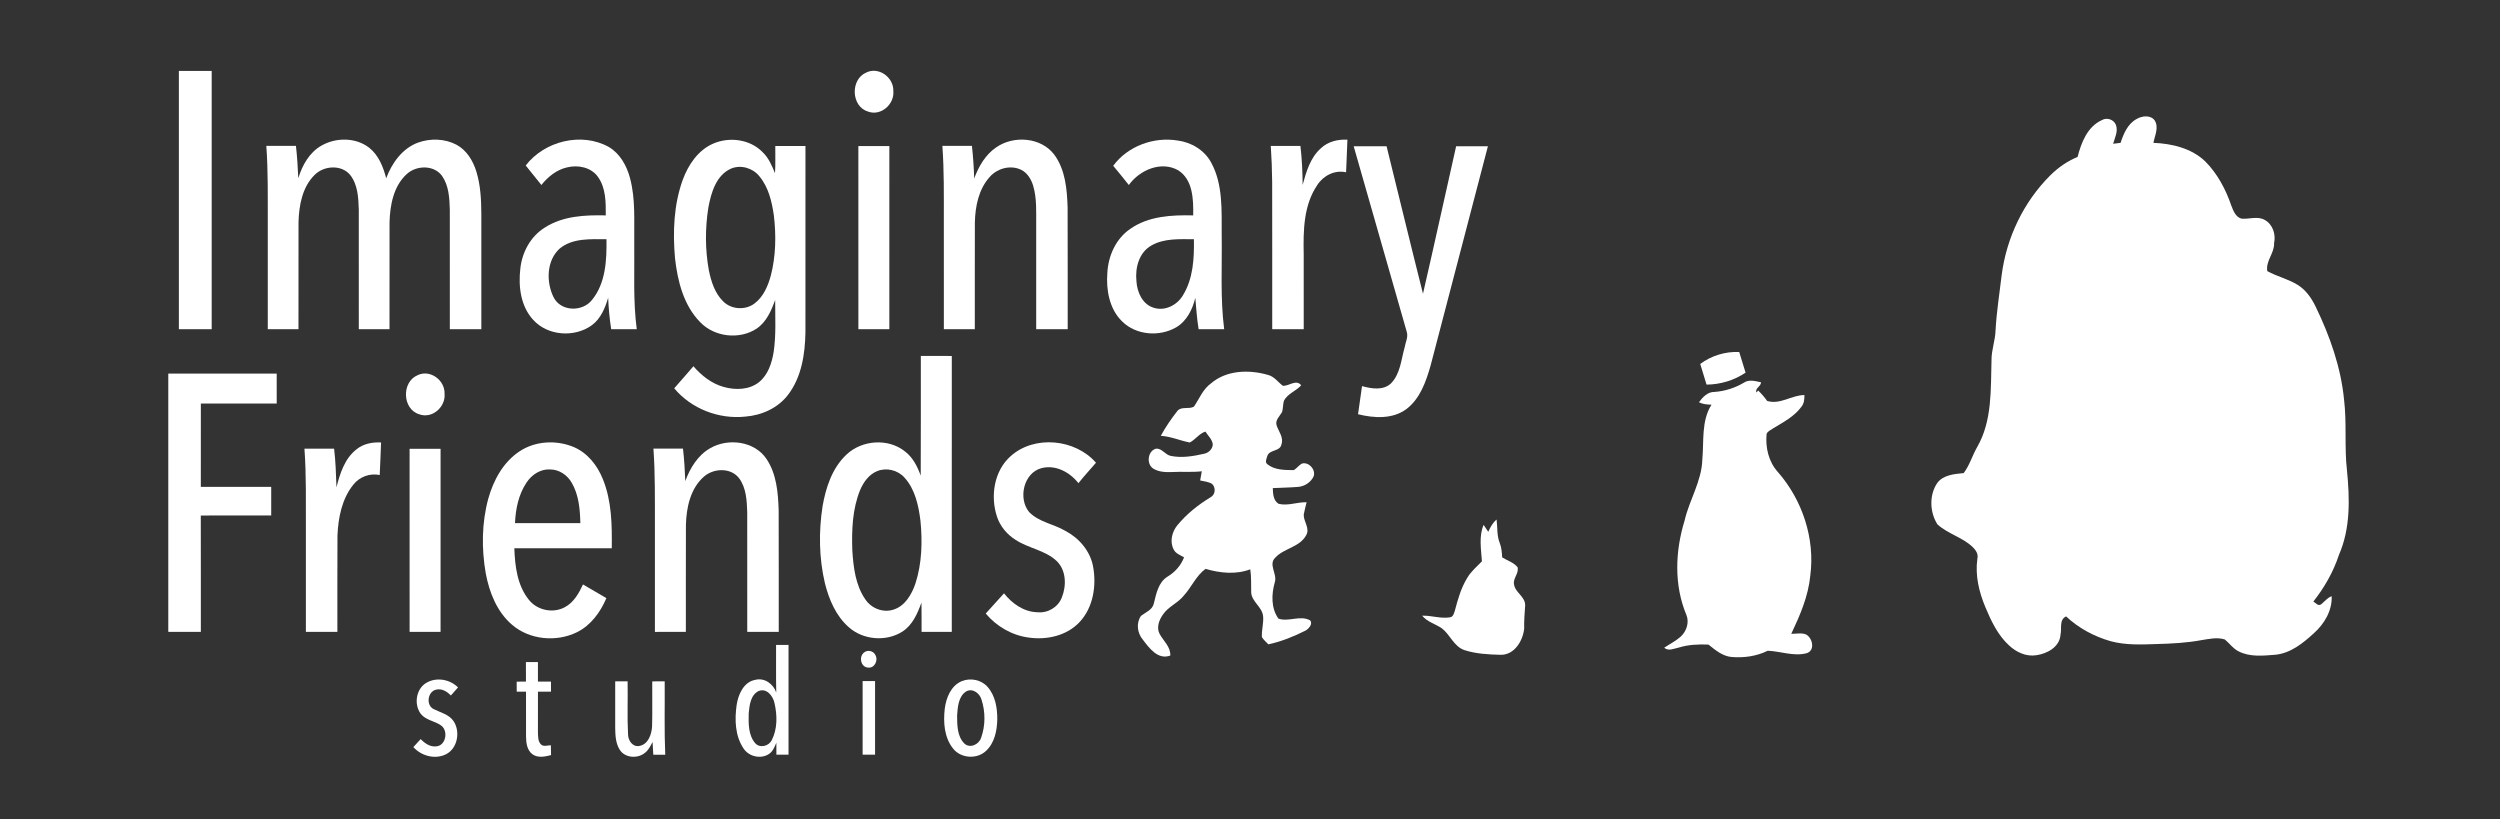
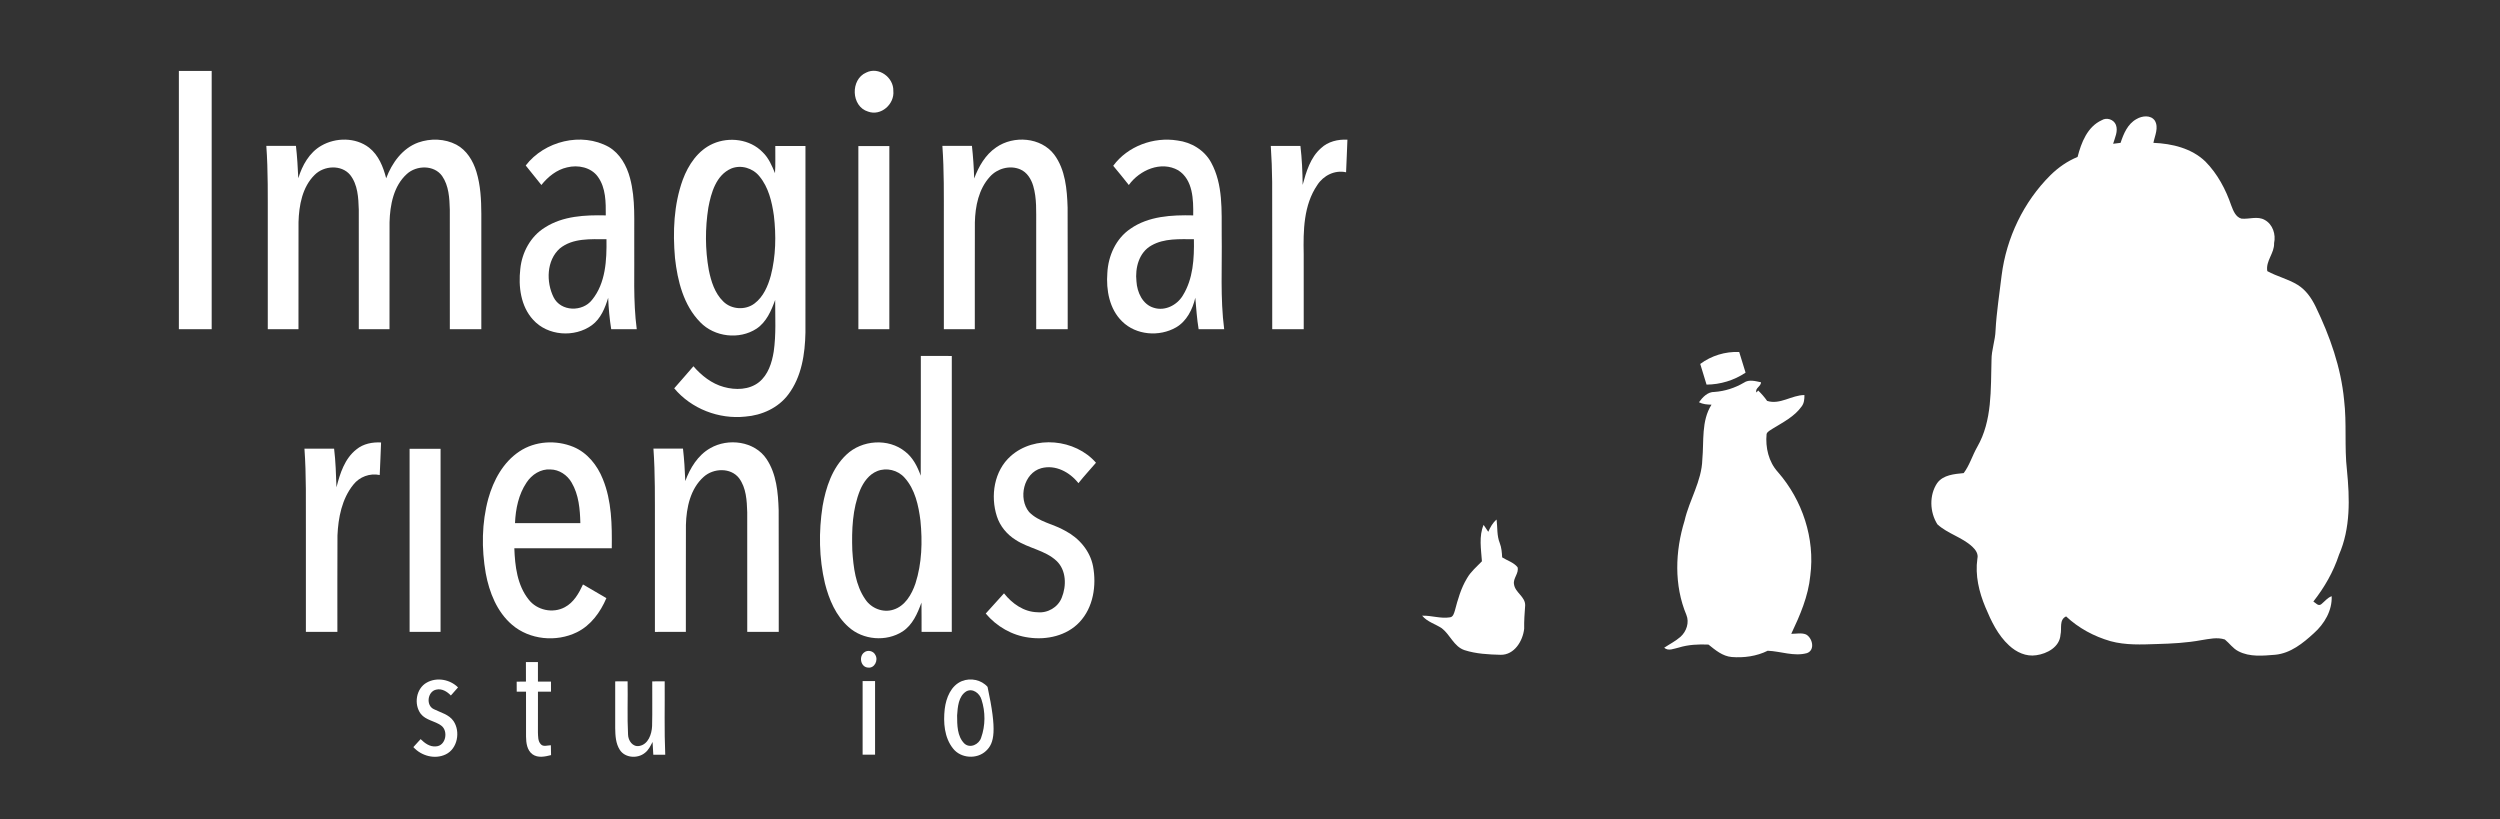
<svg xmlns="http://www.w3.org/2000/svg" width="1181pt" height="387pt" viewBox="0 0 1181 387" version="1.1">
  <rect x="0" y="0" width="1181" height="387" fill="#333333" stroke="none" />
  <g id="#ffffffff">
    <path fill="#ffffff" opacity="1.00" d=" M 84.50 155.50 C 84.49 114.83 84.50 74.17 84.50 33.50 C 89.67 33.50 94.83 33.50 100.00 33.50 C 100.00 74.17 100.00 114.83 100.00 155.50 C 94.83 155.50 89.67 155.50 84.50 155.50 Z" />
    <path fill="#ffffff" opacity="1.00" d=" M 409.20 34.28 C 415.09 31.32 422.21 36.60 422.01 42.93 C 422.65 49.17 416.18 54.98 410.06 52.71 C 402.05 50.30 401.63 37.52 409.20 34.28 Z" />
    <path fill="#ffffff" opacity="1.00" d=" M 1009.31 56.23 C 1011.90 54.69 1016.02 54.18 1017.95 57.00 C 1019.89 60.29 1017.92 64.09 1017.27 67.48 C 1026.05 67.83 1035.32 70.03 1041.82 76.30 C 1047.54 82.09 1051.44 89.45 1054.06 97.10 C 1055.00 99.51 1056.08 102.52 1058.85 103.28 C 1062.49 103.65 1066.45 101.95 1069.85 103.89 C 1073.68 105.98 1075.18 110.74 1074.28 114.85 C 1074.49 119.63 1070.24 123.20 1071.07 128.08 C 1075.68 130.62 1080.93 131.80 1085.43 134.58 C 1089.31 136.98 1091.99 140.86 1093.94 144.92 C 1100.64 158.77 1105.88 173.56 1107.35 188.96 C 1108.67 199.98 1107.44 211.11 1108.70 222.13 C 1110.02 235.49 1110.43 249.52 1104.94 262.07 C 1102.29 270.15 1098.08 277.50 1092.83 284.16 C 1093.95 284.80 1095.14 286.56 1096.56 285.43 C 1098.17 284.14 1099.45 282.38 1101.48 281.64 C 1101.78 288.42 1098.02 294.73 1093.09 299.12 C 1087.96 303.83 1082.09 308.59 1074.90 309.30 C 1069.07 309.76 1062.76 310.47 1057.39 307.63 C 1054.82 306.34 1053.20 303.87 1051.02 302.10 C 1047.41 300.90 1043.59 301.85 1039.97 302.40 C 1033.03 303.69 1025.98 304.05 1018.95 304.24 C 1011.61 304.49 1004.12 304.84 996.98 302.88 C 989.23 300.65 981.92 296.73 976.03 291.19 C 972.62 292.78 974.10 296.87 973.38 299.84 C 973.01 305.63 967.06 308.83 961.92 309.53 C 957.16 310.29 952.49 308.10 949.08 304.90 C 943.79 300.06 940.66 293.44 937.94 286.94 C 934.89 279.70 932.98 271.76 934.12 263.89 C 934.66 261.66 933.28 259.71 931.74 258.28 C 926.91 253.77 920.08 252.14 915.23 247.70 C 911.59 241.97 911.29 233.87 915.15 228.17 C 918.05 224.28 923.23 223.94 927.65 223.49 C 930.44 219.78 931.74 215.15 934.05 211.12 C 941.19 198.72 940.39 183.89 940.79 170.09 C 940.76 165.32 942.57 160.79 942.70 156.04 C 943.17 147.34 944.56 138.73 945.57 130.09 C 947.82 112.35 955.94 95.37 968.64 82.75 C 972.33 79.11 976.65 76.10 981.45 74.14 C 983.18 67.39 986.07 59.86 992.87 56.78 C 995.19 55.32 998.55 56.42 999.55 58.98 C 1000.68 61.99 999.07 65.05 998.24 67.92 C 999.40 67.77 1000.57 67.62 1001.76 67.48 C 1003.18 63.18 1005.10 58.52 1009.31 56.23 Z" />
    <path fill="#ffffff" opacity="1.00" d=" M 151.80 68.82 C 158.62 64.88 167.99 64.83 174.35 69.75 C 178.85 73.28 181.05 78.83 182.43 84.22 C 185.13 77.00 190.09 70.05 197.57 67.33 C 203.36 65.28 210.10 65.47 215.58 68.34 C 220.45 70.93 223.49 75.96 225.05 81.11 C 227.02 87.55 227.35 94.34 227.38 101.03 C 227.38 119.19 227.38 137.34 227.38 155.50 C 222.42 155.50 217.46 155.50 212.50 155.50 C 212.49 136.68 212.51 117.85 212.49 99.02 C 212.34 93.60 212.04 87.73 208.84 83.12 C 205.05 77.85 196.76 78.02 192.20 82.19 C 185.91 87.87 184.24 96.87 184.02 104.98 C 183.97 121.82 184.02 138.66 184.00 155.50 C 179.17 155.50 174.33 155.50 169.50 155.50 C 169.48 136.68 169.52 117.86 169.49 99.04 C 169.31 93.41 169.04 87.21 165.39 82.60 C 161.24 77.66 153.01 78.22 148.65 82.61 C 142.79 88.36 141.24 97.04 141.02 104.92 C 140.97 121.78 141.02 138.64 141.00 155.50 C 136.17 155.50 131.33 155.50 126.50 155.50 C 126.49 138.66 126.50 121.81 126.50 104.97 C 126.47 92.95 126.68 80.91 125.81 68.91 C 130.47 68.90 135.14 68.91 139.80 68.90 C 140.39 73.98 140.68 79.09 140.91 84.20 C 142.78 78.11 146.10 72.07 151.80 68.82 Z" />
    <path fill="#ffffff" opacity="1.00" d=" M 248.35 78.18 C 257.19 66.63 274.73 62.27 287.59 69.42 C 292.91 72.56 296.08 78.31 297.62 84.13 C 300.32 94.20 299.47 104.71 299.62 115.00 C 299.79 128.51 299.03 142.08 300.80 155.51 C 296.77 155.49 292.75 155.50 288.73 155.50 C 287.96 150.59 287.49 145.64 287.30 140.67 C 285.83 145.51 283.82 150.52 279.61 153.62 C 271.41 159.58 258.71 158.70 251.85 151.06 C 245.97 144.66 244.83 135.34 245.79 127.03 C 246.57 119.20 250.68 111.58 257.48 107.43 C 265.97 102.00 276.40 101.53 286.17 101.75 C 286.20 95.57 286.24 88.78 282.46 83.54 C 279.25 79.01 273.04 77.78 267.89 79.07 C 262.95 80.18 258.85 83.50 255.75 87.39 C 253.29 84.31 250.82 81.25 248.35 78.18 M 264.44 117.38 C 258.14 123.02 257.95 133.22 261.51 140.41 C 264.92 147.27 275.19 147.46 279.69 141.65 C 286.17 133.71 286.64 122.80 286.50 113.00 C 279.05 113.01 270.60 112.36 264.44 117.38 Z" />
    <path fill="#ffffff" opacity="1.00" d=" M 336.85 67.87 C 344.49 64.52 354.27 65.74 360.21 71.83 C 363.08 74.54 364.65 78.23 366.11 81.82 C 366.41 77.54 366.18 73.25 366.25 68.97 C 371.00 68.97 375.75 68.96 380.50 68.98 C 380.49 98.32 380.52 127.67 380.49 157.01 C 380.30 167.21 378.69 178.05 372.36 186.39 C 367.61 192.72 359.86 196.21 352.09 196.80 C 339.61 198.14 326.57 193.11 318.50 183.44 C 321.52 179.96 324.59 176.53 327.57 173.02 C 331.39 177.44 336.19 181.23 341.90 182.80 C 347.39 184.34 353.89 184.23 358.53 180.55 C 362.87 177.06 364.64 171.43 365.50 166.13 C 366.67 158.04 366.18 149.84 366.19 141.70 C 364.34 146.79 362.06 152.15 357.37 155.28 C 349.25 160.58 337.52 159.21 330.79 152.22 C 322.92 144.22 320.07 132.75 318.87 121.92 C 317.78 109.54 318.28 96.70 322.54 84.91 C 325.15 77.86 329.74 70.97 336.85 67.87 M 345.43 79.61 C 338.28 82.72 335.92 91.09 334.62 98.10 C 333.09 107.82 333.09 117.83 334.83 127.53 C 335.92 132.89 337.63 138.50 341.67 142.41 C 345.50 146.25 352.13 146.65 356.44 143.36 C 360.64 140.20 362.78 135.11 364.14 130.19 C 366.52 120.96 366.69 111.26 365.58 101.83 C 364.65 95.30 363.06 88.49 358.76 83.30 C 355.67 79.42 350.09 77.71 345.43 79.61 Z" />
    <path fill="#ffffff" opacity="1.00" d=" M 470.60 69.62 C 478.80 63.88 491.73 64.78 497.99 73.00 C 503.31 80.14 504.06 89.46 504.34 98.06 C 504.42 117.21 504.36 136.35 504.38 155.50 C 499.42 155.50 494.46 155.50 489.50 155.50 C 489.49 139.01 489.50 122.52 489.50 106.03 C 489.46 99.96 489.83 93.75 488.10 87.85 C 487.14 84.59 485.17 81.35 481.91 79.99 C 477.00 77.92 471.08 79.60 467.60 83.52 C 462.32 89.31 460.70 97.47 460.53 105.07 C 460.47 121.88 460.52 138.69 460.50 155.50 C 455.62 155.50 450.75 155.50 445.88 155.50 C 445.87 138.34 445.87 121.17 445.87 104.01 C 445.86 92.30 446.02 80.59 445.18 68.91 C 449.83 68.91 454.48 68.91 459.14 68.91 C 459.71 74.03 460.05 79.17 460.20 84.32 C 462.32 78.65 465.47 73.09 470.60 69.62 Z" />
    <path fill="#ffffff" opacity="1.00" d=" M 525.88 78.32 C 532.68 69.05 544.98 64.54 556.22 66.37 C 562.76 67.17 568.99 70.92 572.16 76.80 C 577.84 87.22 577.05 99.51 577.13 110.99 C 577.36 125.83 576.40 140.74 578.30 155.51 C 574.27 155.50 570.25 155.51 566.23 155.50 C 565.41 150.58 565.11 145.61 564.66 140.66 C 563.36 146.16 560.62 151.72 555.57 154.66 C 547.67 159.20 536.68 158.37 530.10 151.84 C 524.07 145.98 522.49 137.02 523.11 128.94 C 523.52 120.87 527.15 112.69 534.00 108.08 C 542.59 102.06 553.53 101.51 563.67 101.75 C 563.78 94.31 563.61 84.95 556.60 80.45 C 548.49 75.86 538.33 80.35 533.25 87.40 C 530.81 84.35 528.41 81.28 525.88 78.32 M 543.94 115.96 C 538.03 119.24 536.16 126.61 536.86 132.92 C 537.16 138.07 539.76 143.87 545.09 145.41 C 550.33 147.06 555.99 144.18 558.73 139.65 C 563.67 131.75 564.17 122.07 564.00 113.00 C 557.26 113.02 550.02 112.48 543.94 115.96 Z" />
    <path fill="#ffffff" opacity="1.00" d=" M 624.01 70.02 C 627.33 66.86 632.03 65.75 636.52 65.99 C 636.38 71.12 636.06 76.25 635.89 81.39 C 630.57 80.19 625.18 82.91 622.31 87.38 C 615.79 96.91 615.64 108.96 615.87 120.07 C 615.87 131.88 615.87 143.69 615.88 155.50 C 610.91 155.50 605.96 155.50 601.00 155.50 C 600.98 132.33 601.04 109.15 600.97 85.98 C 600.91 80.29 600.71 74.61 600.32 68.94 C 604.98 68.94 609.65 68.94 614.32 68.93 C 615.04 75.05 615.31 81.20 615.37 87.35 C 617.07 81.11 618.99 74.45 624.01 70.02 Z" />
    <path fill="#ffffff" opacity="1.00" d=" M 405.49 69.01 C 410.37 68.99 415.24 69.00 420.13 69.00 C 420.13 97.83 420.13 126.67 420.12 155.50 C 415.25 155.50 410.37 155.50 405.50 155.50 C 405.49 126.67 405.51 97.84 405.49 69.01 Z" />
-     <path fill="#ffffff" opacity="1.00" d=" M 639.48 69.09 C 644.66 69.09 649.84 69.09 655.02 69.09 C 660.77 92.31 666.36 115.57 672.22 138.76 C 677.57 115.56 682.63 92.30 687.88 69.09 C 692.88 69.09 697.88 69.09 702.89 69.09 C 693.86 103.65 684.87 138.21 675.80 172.76 C 673.63 180.29 670.84 188.39 664.33 193.29 C 657.79 198.10 649.03 197.54 641.54 195.68 C 642.18 191.25 642.82 186.83 643.42 182.40 C 647.85 183.61 653.39 184.60 657.09 181.12 C 661.54 176.60 661.91 169.87 663.56 164.07 C 663.94 161.72 665.26 159.36 664.61 156.96 C 656.23 127.67 647.85 98.38 639.48 69.09 Z" />
    <path fill="#ffffff" opacity="1.00" d=" M 803.19 171.93 C 808.46 168.00 815.03 166.01 821.60 166.28 C 822.60 169.53 823.60 172.79 824.61 176.04 C 819.17 179.68 812.71 181.65 806.17 181.69 C 805.19 178.43 804.19 175.18 803.19 171.93 Z" />
    <path fill="#ffffff" opacity="1.00" d=" M 435.00 168.15 C 439.88 168.16 444.75 168.15 449.63 168.16 C 449.61 211.61 449.63 255.06 449.62 298.50 C 444.86 298.50 440.10 298.50 435.35 298.50 C 435.32 293.89 435.39 289.27 435.30 284.66 C 433.43 289.79 431.13 295.20 426.38 298.31 C 418.68 303.28 407.68 302.37 400.88 296.21 C 394.86 290.90 391.62 283.19 389.70 275.57 C 386.88 263.65 386.72 251.16 388.59 239.08 C 390.14 230.26 393.12 221.11 399.81 214.81 C 407.11 207.81 419.66 206.88 427.60 213.33 C 431.28 216.17 433.41 220.43 434.95 224.72 C 435.07 205.87 434.96 187.01 435.00 168.15 M 414.37 222.56 C 410.50 224.11 407.94 227.73 406.34 231.44 C 402.66 240.44 402.31 250.39 402.63 259.98 C 403.15 267.96 404.12 276.46 408.81 283.19 C 411.61 287.37 417.10 289.57 421.97 288.02 C 427.55 286.33 430.71 280.79 432.47 275.60 C 435.53 266.08 435.80 255.86 434.82 245.97 C 433.92 238.80 432.30 231.17 427.31 225.65 C 424.16 222.09 418.80 220.74 414.37 222.56 Z" />
-     <path fill="#ffffff" opacity="1.00" d=" M 572.04 181.14 C 579.43 174.78 590.07 174.53 599.04 177.12 C 601.96 177.86 603.71 180.51 606.01 182.24 C 608.94 182.48 612.30 178.98 614.68 182.01 C 612.22 184.80 608.15 185.95 606.48 189.45 C 606.06 191.15 606.12 192.93 605.68 194.62 C 604.52 196.67 602.16 198.53 603.14 201.17 C 604.18 204.03 606.48 206.73 605.35 209.97 C 604.67 213.43 599.61 212.27 598.66 215.46 C 598.32 216.65 597.43 218.40 598.73 219.32 C 602.19 222.12 606.99 222.04 611.21 222.08 C 612.61 221.24 613.56 219.79 615.01 218.99 C 618.25 218.08 621.58 221.74 620.61 224.92 C 619.30 227.86 616.20 229.85 613.02 230.03 C 609.11 230.34 605.18 230.38 601.27 230.58 C 601.36 233.22 601.46 236.42 603.99 237.99 C 608.38 239.12 612.80 237.11 617.24 237.27 C 616.80 239.21 616.23 241.12 615.88 243.07 C 615.75 246.37 618.97 249.62 617.02 252.86 C 613.97 258.54 606.57 258.92 602.44 263.44 C 599.03 266.64 603.47 271.16 602.23 275.00 C 600.61 280.69 600.38 287.25 603.94 292.25 C 608.82 293.91 614.23 290.48 618.91 293.07 C 620.30 294.70 618.30 296.95 616.85 297.83 C 611.24 300.65 605.34 303.07 599.18 304.39 C 598.11 303.28 596.93 302.28 596.12 300.97 C 595.92 297.65 597.01 294.39 596.69 291.07 C 596.24 286.75 591.48 284.38 591.07 280.06 C 590.95 276.35 591.20 272.62 590.63 268.94 C 583.83 271.52 576.34 270.74 569.51 268.73 C 565.04 271.96 562.95 277.26 559.32 281.26 C 556.52 284.88 551.88 286.52 549.33 290.38 C 547.54 292.92 546.24 296.42 547.77 299.40 C 549.58 302.77 553.02 305.50 552.86 309.68 C 546.98 311.86 542.91 306.15 539.85 302.14 C 537.25 299.07 536.62 294.28 539.02 290.93 C 541.21 289.22 544.40 288.13 545.07 285.09 C 546.22 280.48 547.16 275.13 551.54 272.40 C 555.08 270.28 557.86 267.16 559.35 263.29 C 557.63 262.25 555.42 261.55 554.47 259.62 C 552.48 255.92 553.61 251.29 556.16 248.15 C 560.55 242.83 565.98 238.47 571.86 234.92 C 574.19 233.69 574.43 230.34 572.60 228.61 C 570.91 227.54 568.85 227.43 566.96 226.97 C 567.21 225.52 567.46 224.07 567.73 222.63 C 563.17 223.18 558.59 222.71 554.03 222.98 C 550.90 223.11 547.54 223.07 544.79 221.36 C 541.43 219.20 542.15 213.03 546.08 211.95 C 548.91 211.69 550.44 214.88 553.08 215.37 C 558.33 216.45 563.73 215.51 568.87 214.34 C 570.94 213.93 572.81 212.12 572.93 209.96 C 572.66 207.53 570.66 205.83 569.43 203.87 C 566.45 204.83 564.73 207.70 562.02 209.04 C 557.46 208.14 553.08 206.17 548.36 205.88 C 550.63 201.71 553.34 197.78 556.26 194.04 C 558.24 191.86 561.72 193.46 564.02 192.09 C 566.57 188.36 568.23 183.87 572.04 181.14 Z" />
-     <path fill="#ffffff" opacity="1.00" d=" M 79.50 298.50 C 79.50 257.83 79.50 217.17 79.50 176.50 C 96.57 176.50 113.64 176.50 130.71 176.49 C 130.72 181.20 130.71 185.91 130.72 190.63 C 118.77 190.62 106.82 190.62 94.88 190.62 C 94.87 203.75 94.87 216.87 94.87 230.00 C 105.96 230.00 117.04 230.00 128.12 230.00 C 128.13 234.50 128.13 239.00 128.12 243.50 C 117.03 243.52 105.94 243.47 94.85 243.53 C 94.91 261.85 94.86 280.18 94.88 298.50 C 89.75 298.50 84.63 298.50 79.50 298.50 Z" />
-     <path fill="#ffffff" opacity="1.00" d=" M 197.22 177.27 C 203.13 174.31 210.26 179.65 210.01 186.00 C 210.60 192.23 204.14 197.99 198.03 195.70 C 190.04 193.28 189.64 180.49 197.22 177.27 Z" />
    <path fill="#ffffff" opacity="1.00" d=" M 823.83 180.77 C 826.23 179.11 829.27 180.06 831.90 180.59 C 831.93 182.54 828.86 183.44 829.77 185.41 L 830.56 184.47 C 832.11 185.98 833.55 187.61 834.79 189.39 C 840.93 191.31 846.38 186.63 852.41 186.62 C 852.43 188.52 852.28 190.52 851.05 192.07 C 847.65 196.82 842.28 199.50 837.42 202.49 C 836.41 203.24 835.01 203.72 834.54 204.99 C 833.92 211.35 835.48 218.17 839.87 222.99 C 851.46 236.24 857.48 254.40 855.18 271.95 C 854.24 281.68 850.32 290.69 846.19 299.42 C 848.48 299.45 850.95 298.82 853.16 299.71 C 856.21 301.34 857.60 307.07 853.63 308.53 C 847.53 310.24 841.22 307.65 835.07 307.41 C 829.82 310.02 823.84 310.83 818.04 310.37 C 813.73 310.00 810.32 307.08 807.09 304.50 C 802.36 304.30 797.57 304.51 793.02 305.92 C 790.75 306.39 788.16 307.75 786.16 305.99 C 788.73 304.28 791.53 302.88 793.87 300.83 C 796.68 298.31 798.13 294.09 796.65 290.49 C 790.76 276.44 791.34 260.38 795.78 246.02 C 798.01 236.17 803.91 227.33 804.18 217.03 C 804.98 208.39 803.64 198.84 808.52 191.17 C 806.47 191.13 804.42 190.97 802.59 190.02 C 804.34 187.62 806.71 185.06 809.95 185.15 C 814.84 184.80 819.61 183.26 823.83 180.77 Z" />
    <path fill="#ffffff" opacity="1.00" d=" M 168.40 212.27 C 171.64 209.61 175.92 208.80 180.02 209.02 C 179.88 214.15 179.56 219.27 179.38 224.40 C 174.73 223.42 169.83 225.23 166.91 228.96 C 161.50 235.66 159.78 244.56 159.42 252.96 C 159.32 268.14 159.40 283.32 159.38 298.50 C 154.42 298.50 149.46 298.50 144.50 298.50 C 144.49 282.33 144.50 266.15 144.50 249.97 C 144.45 237.29 144.74 224.60 143.82 211.94 C 148.49 211.94 153.16 211.93 157.83 211.94 C 158.56 218.01 158.73 224.11 158.95 230.21 C 160.61 223.64 162.84 216.61 168.40 212.27 Z" />
    <path fill="#ffffff" opacity="1.00" d=" M 245.38 213.25 C 252.81 208.28 262.73 207.75 270.91 211.13 C 277.47 213.87 282.18 219.80 284.76 226.27 C 289.01 236.61 289.13 248.00 289.00 259.00 C 273.65 259.00 258.31 258.99 242.97 259.00 C 243.27 267.38 244.33 276.44 249.74 283.22 C 253.63 288.29 261.18 289.90 266.80 286.85 C 271.03 284.62 273.46 280.28 275.40 276.10 C 279.08 278.27 282.78 280.38 286.46 282.55 C 283.64 289.19 279.11 295.44 272.51 298.68 C 262.79 303.45 250.16 302.26 241.88 295.13 C 234.76 289.03 231.15 279.87 229.47 270.85 C 227.44 259.18 227.55 246.99 230.68 235.52 C 233.11 226.86 237.71 218.33 245.38 213.25 M 248.77 227.91 C 244.97 233.54 243.57 240.43 243.29 247.12 C 253.58 247.12 263.87 247.12 274.16 247.12 C 274.00 240.58 273.43 233.71 270.03 227.96 C 267.98 224.40 264.17 221.81 259.99 221.77 C 255.43 221.45 251.21 224.20 248.77 227.91 Z" />
    <path fill="#ffffff" opacity="1.00" d=" M 335.49 211.74 C 343.95 206.81 356.47 208.37 362.11 216.83 C 366.84 223.90 367.58 232.73 367.84 241.00 C 367.92 260.17 367.85 279.33 367.88 298.50 C 362.92 298.50 357.96 298.50 353.00 298.50 C 352.99 279.68 353.01 260.85 352.99 242.02 C 352.82 236.51 352.54 230.47 349.12 225.87 C 345.15 220.77 336.99 221.14 332.44 225.25 C 326.10 230.87 324.25 239.82 324.03 247.94 C 323.96 264.79 324.02 281.65 324.00 298.50 C 319.13 298.50 314.25 298.50 309.38 298.51 C 309.37 281.65 309.38 264.80 309.38 247.94 C 309.35 235.93 309.54 223.90 308.68 211.91 C 313.33 211.90 317.98 211.90 322.64 211.91 C 323.22 217.01 323.54 222.13 323.73 227.26 C 326.00 221.10 329.63 215.07 335.49 211.74 Z" />
    <path fill="#ffffff" opacity="1.00" d=" M 477.45 215.46 C 488.71 205.41 507.96 207.36 517.74 218.60 C 514.99 221.82 512.09 224.92 509.45 228.25 C 505.37 223.04 498.60 219.37 491.89 221.18 C 483.51 223.49 480.90 235.47 486.13 241.86 C 490.74 246.64 497.71 247.51 503.26 250.77 C 509.73 254.16 514.95 260.21 516.35 267.49 C 518.06 276.59 516.49 286.99 509.94 293.92 C 503.92 300.33 494.49 302.41 486.01 301.19 C 478.09 300.17 470.77 295.93 465.66 289.84 C 468.53 286.64 471.43 283.48 474.29 280.29 C 478.13 285.14 483.66 289.08 490.05 289.22 C 494.88 289.75 499.79 286.91 501.57 282.35 C 503.86 276.75 503.75 269.36 499.10 264.96 C 493.67 259.89 485.87 259.05 479.79 255.04 C 475.68 252.49 472.40 248.54 470.92 243.91 C 467.80 234.24 469.61 222.42 477.45 215.46 Z" />
    <path fill="#ffffff" opacity="1.00" d=" M 193.49 212.00 C 198.37 211.99 203.25 212.00 208.13 212.00 C 208.13 240.83 208.13 269.67 208.12 298.50 C 203.25 298.50 198.37 298.50 193.50 298.50 C 193.49 269.67 193.51 240.84 193.49 212.00 Z" />
    <path fill="#ffffff" opacity="1.00" d=" M 703.05 251.22 C 704.03 249.08 705.13 246.95 706.99 245.43 C 707.45 249.14 707.06 253.02 708.49 256.55 C 709.33 258.70 709.49 261.01 709.62 263.30 C 712.03 264.83 715.04 265.66 716.89 267.94 C 717.67 270.82 714.65 273.18 715.22 276.03 C 715.76 279.98 720.62 281.86 720.49 286.02 C 720.22 289.68 719.94 293.34 720.02 297.02 C 719.39 302.77 715.39 309.44 708.90 309.33 C 703.17 309.18 697.29 308.89 691.81 307.12 C 686.80 305.41 685.06 299.83 681.12 296.80 C 678.05 294.74 674.25 293.80 671.82 290.85 C 676.22 290.69 680.54 292.35 684.93 291.63 C 686.49 291.48 686.86 289.71 687.27 288.49 C 688.67 283.21 690.16 277.86 693.03 273.15 C 694.80 270.02 697.61 267.72 700.06 265.15 C 699.68 259.48 698.55 253.31 700.86 247.95 C 701.60 249.03 702.33 250.12 703.05 251.22 Z" />
-     <path fill="#ffffff" opacity="1.00" d=" M 366.62 304.66 C 368.58 304.65 370.53 304.65 372.50 304.65 C 372.50 321.94 372.50 339.22 372.50 356.50 C 370.58 356.50 368.67 356.50 366.76 356.50 C 366.73 354.61 366.72 352.73 366.76 350.85 C 365.91 352.81 365.11 355.02 363.20 356.22 C 359.36 358.72 353.81 357.42 351.30 353.65 C 347.21 347.67 347.01 339.90 348.00 332.96 C 348.76 327.99 351.35 322.09 356.87 321.14 C 361.24 320.07 365.36 323.13 366.71 327.18 C 366.52 319.67 366.67 312.16 366.62 304.66 M 358.38 326.44 C 354.53 328.32 354.04 333.23 353.69 337.01 C 353.58 341.79 353.47 347.34 356.82 351.16 C 359.10 353.58 363.26 352.44 364.61 349.58 C 367.32 344.27 367.19 337.86 365.88 332.17 C 365.20 328.85 362.20 324.89 358.38 326.44 Z" />
    <path fill="#ffffff" opacity="1.00" d=" M 408.24 308.20 C 409.86 306.86 412.59 307.47 413.50 309.37 C 415.02 311.82 413.17 315.79 410.06 315.37 C 406.58 315.17 405.60 310.12 408.24 308.20 Z" />
    <path fill="#ffffff" opacity="1.00" d=" M 248.44 312.75 C 250.33 312.74 252.23 312.75 254.12 312.75 C 254.12 315.83 254.13 318.91 254.12 322.00 C 256.17 322.00 258.22 322.00 260.28 322.00 C 260.28 323.58 260.28 325.16 260.29 326.74 C 258.23 326.74 256.18 326.75 254.13 326.75 C 254.13 333.18 254.11 339.62 254.12 346.05 C 254.22 347.88 254.08 350.02 255.40 351.49 C 256.56 352.96 258.67 352.07 260.23 352.05 C 260.25 353.60 260.29 355.15 260.32 356.71 C 257.48 357.43 254.14 358.18 251.55 356.33 C 248.96 354.43 248.53 350.94 248.50 347.96 C 248.48 340.89 248.51 333.82 248.49 326.75 C 247.02 326.74 245.56 326.75 244.10 326.75 C 244.09 325.17 244.08 323.59 244.08 322.02 C 245.54 322.00 247.00 321.98 248.46 321.97 C 248.43 318.89 248.43 315.82 248.44 312.75 Z" />
    <path fill="#ffffff" opacity="1.00" d=" M 201.61 322.45 C 206.32 319.79 212.60 320.94 216.37 324.73 C 215.24 326.00 214.11 327.27 212.99 328.55 C 211.21 326.69 208.72 325.13 206.03 325.79 C 201.95 326.67 201.09 333.29 204.97 335.02 C 208.19 336.65 212.11 337.49 214.26 340.66 C 217.58 345.61 216.17 353.68 210.57 356.37 C 205.41 358.86 199.02 357.09 195.27 352.93 C 196.41 351.67 197.56 350.42 198.70 349.16 C 200.64 351.07 203.06 352.90 205.96 352.59 C 210.64 352.38 211.92 345.25 208.39 342.73 C 205.39 340.55 201.18 340.28 198.78 337.23 C 195.39 332.73 196.54 325.24 201.61 322.45 Z" />
    <path fill="#ffffff" opacity="1.00" d=" M 308.12 321.88 C 310.08 321.87 312.04 321.87 314.00 321.87 C 314.10 333.43 313.76 344.99 314.26 356.53 C 312.38 356.52 310.50 356.52 308.62 356.53 C 308.47 354.51 308.34 352.50 308.27 350.49 C 307.30 352.37 306.36 354.38 304.62 355.68 C 301.20 358.47 295.24 358.11 292.79 354.22 C 290.84 351.19 290.68 347.46 290.62 343.97 C 290.62 336.61 290.63 329.24 290.62 321.88 C 292.57 321.87 294.53 321.87 296.48 321.86 C 296.64 330.23 296.25 338.63 296.69 346.99 C 296.74 349.82 298.84 352.99 302.03 352.39 C 306.27 351.63 307.88 346.78 308.05 343.01 C 308.23 335.97 308.07 328.92 308.12 321.88 Z" />
-     <path fill="#ffffff" opacity="1.00" d=" M 454.45 321.73 C 458.54 320.12 463.59 321.13 466.52 324.48 C 470.24 328.67 471.17 334.56 471.11 339.99 C 470.99 345.26 469.79 351.03 465.76 354.76 C 461.49 358.78 453.91 358.28 450.26 353.65 C 446.07 348.45 445.57 341.29 446.29 334.91 C 446.92 329.69 449.23 323.83 454.45 321.73 M 456.47 326.60 C 452.73 328.95 452.42 333.98 452.14 337.95 C 452.16 342.47 452.14 347.81 455.56 351.24 C 458.27 353.73 462.51 351.67 463.49 348.48 C 465.54 342.77 465.54 336.26 463.67 330.51 C 462.83 327.55 459.53 324.95 456.47 326.60 Z" />
+     <path fill="#ffffff" opacity="1.00" d=" M 454.45 321.73 C 458.54 320.12 463.59 321.13 466.52 324.48 C 470.99 345.26 469.79 351.03 465.76 354.76 C 461.49 358.78 453.91 358.28 450.26 353.65 C 446.07 348.45 445.57 341.29 446.29 334.91 C 446.92 329.69 449.23 323.83 454.45 321.73 M 456.47 326.60 C 452.73 328.95 452.42 333.98 452.14 337.95 C 452.16 342.47 452.14 347.81 455.56 351.24 C 458.27 353.73 462.51 351.67 463.49 348.48 C 465.54 342.77 465.54 336.26 463.67 330.51 C 462.83 327.55 459.53 324.95 456.47 326.60 Z" />
    <path fill="#ffffff" opacity="1.00" d=" M 407.50 356.50 C 407.49 344.92 407.49 333.33 407.50 321.75 C 409.45 321.75 411.41 321.75 413.38 321.75 C 413.38 333.33 413.38 344.92 413.38 356.50 C 411.41 356.50 409.45 356.50 407.50 356.50 Z" />
  </g>
</svg>